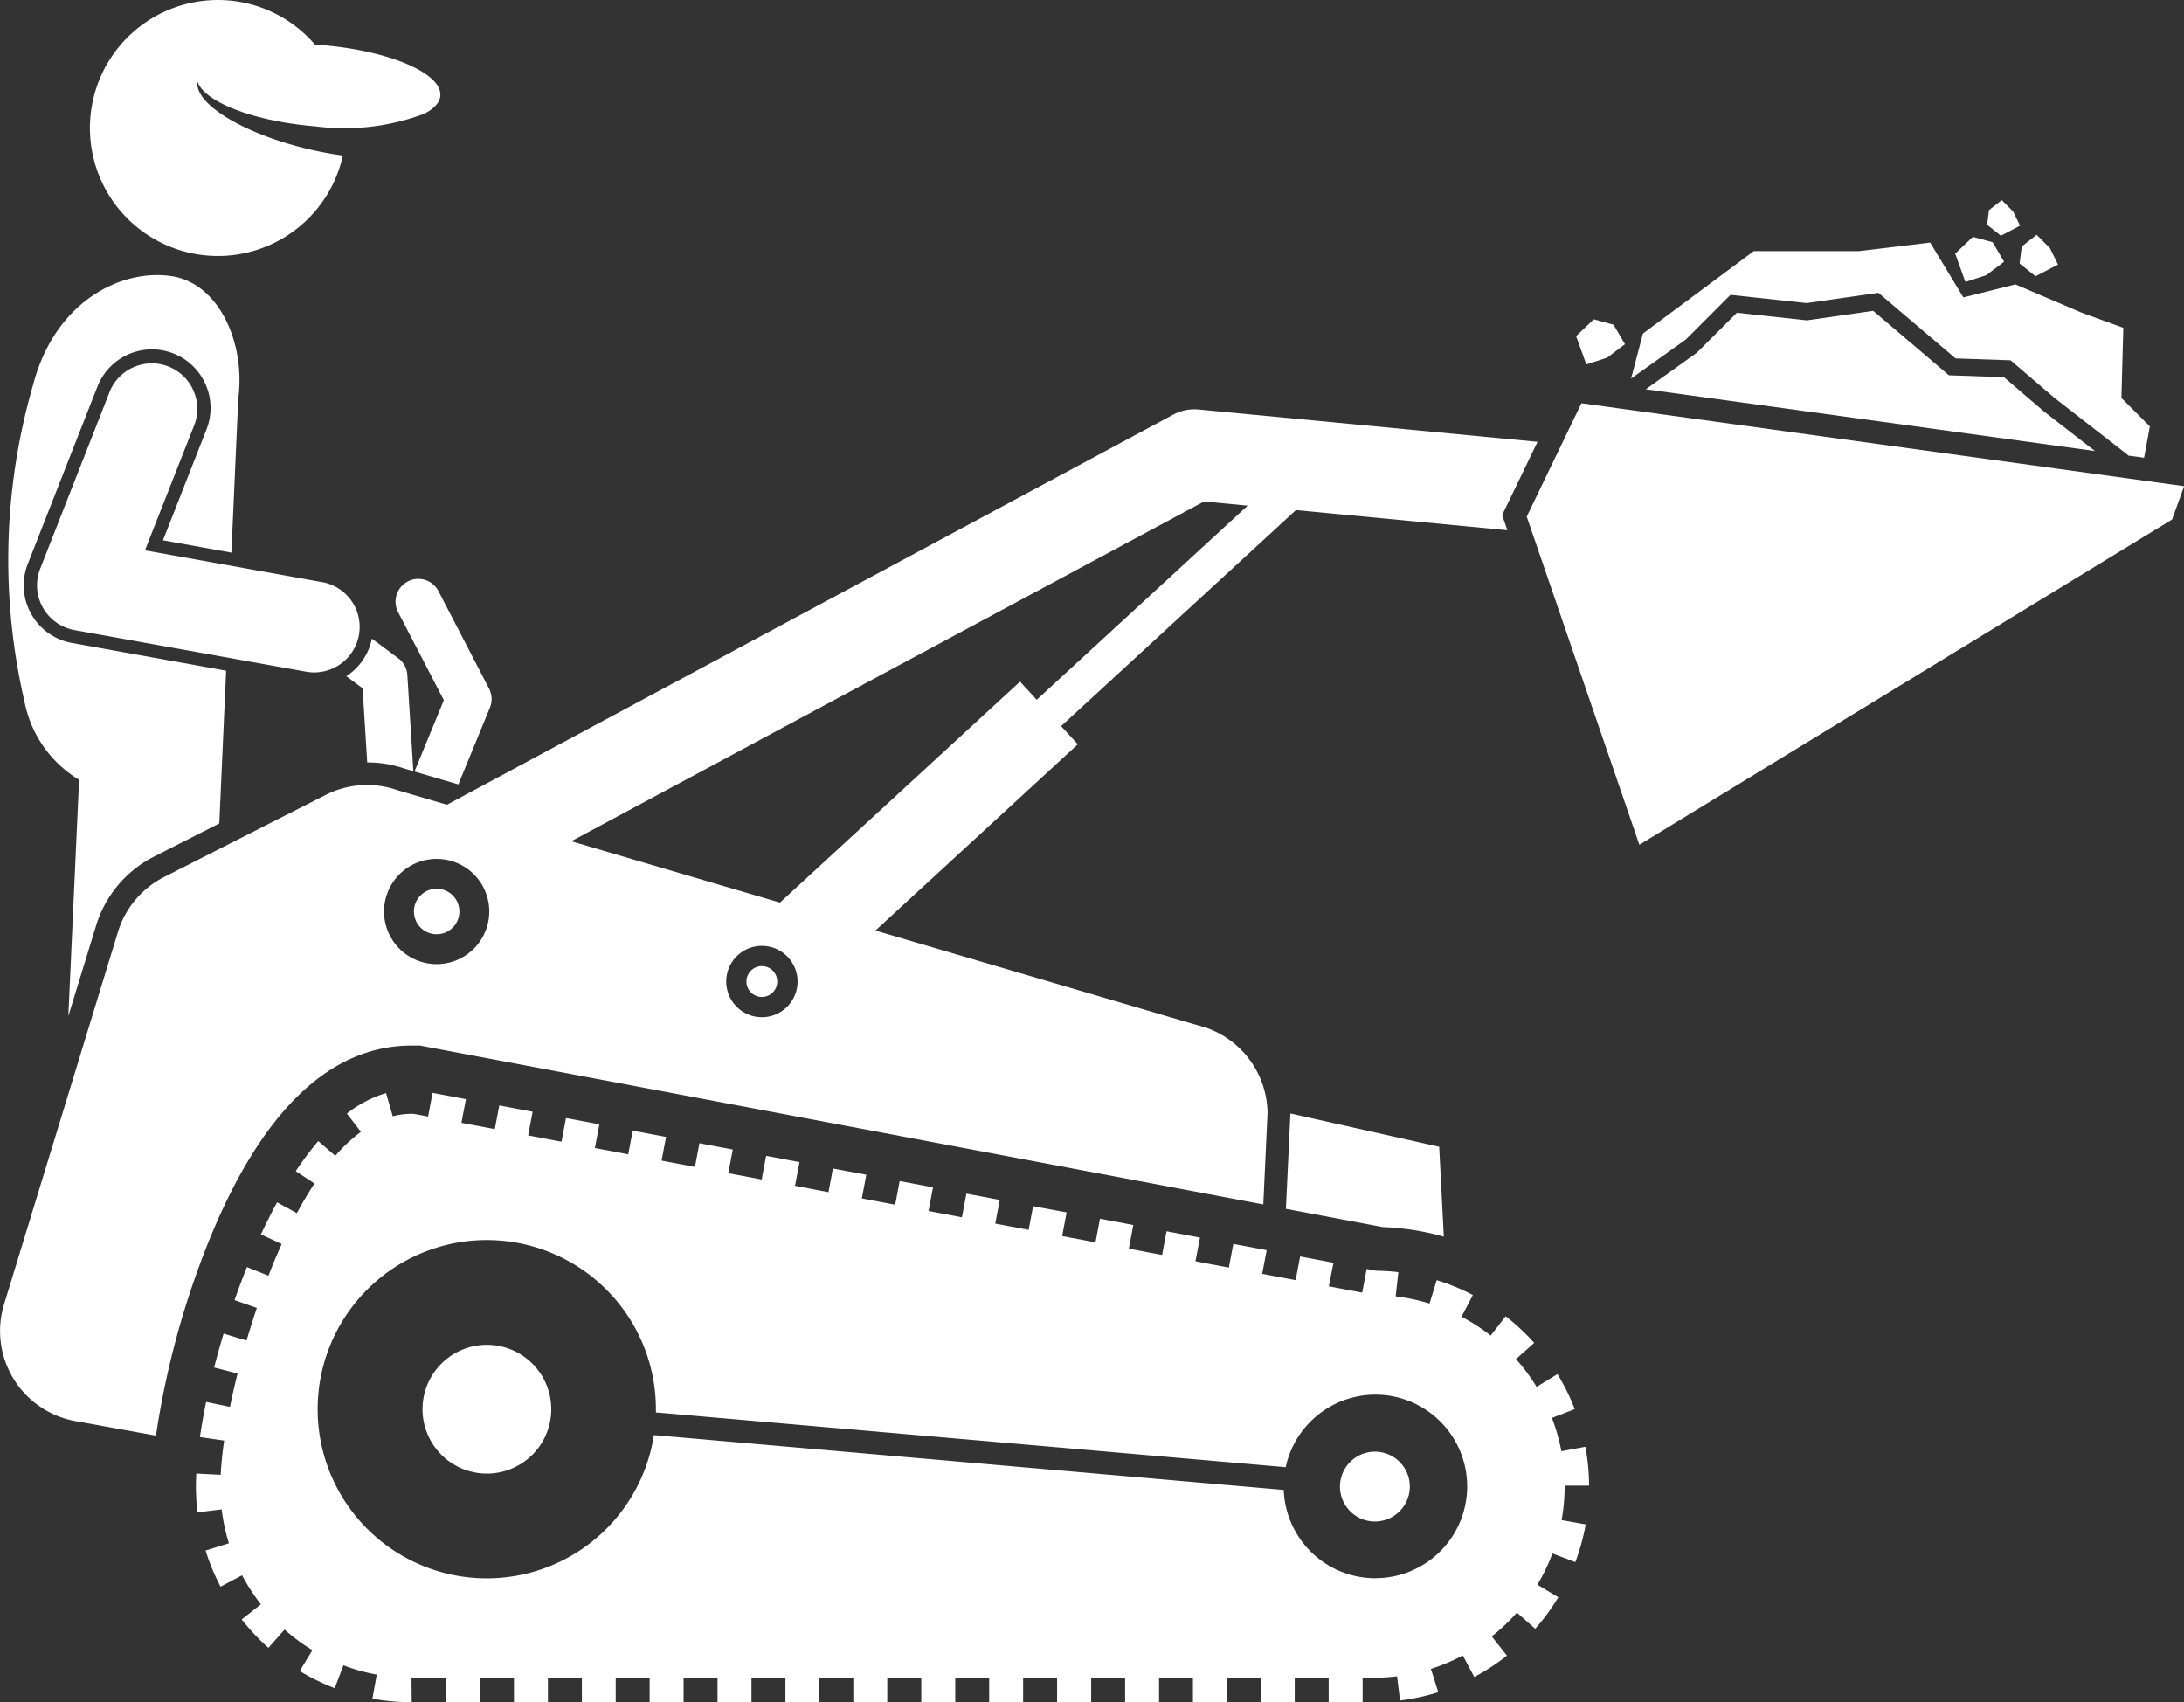
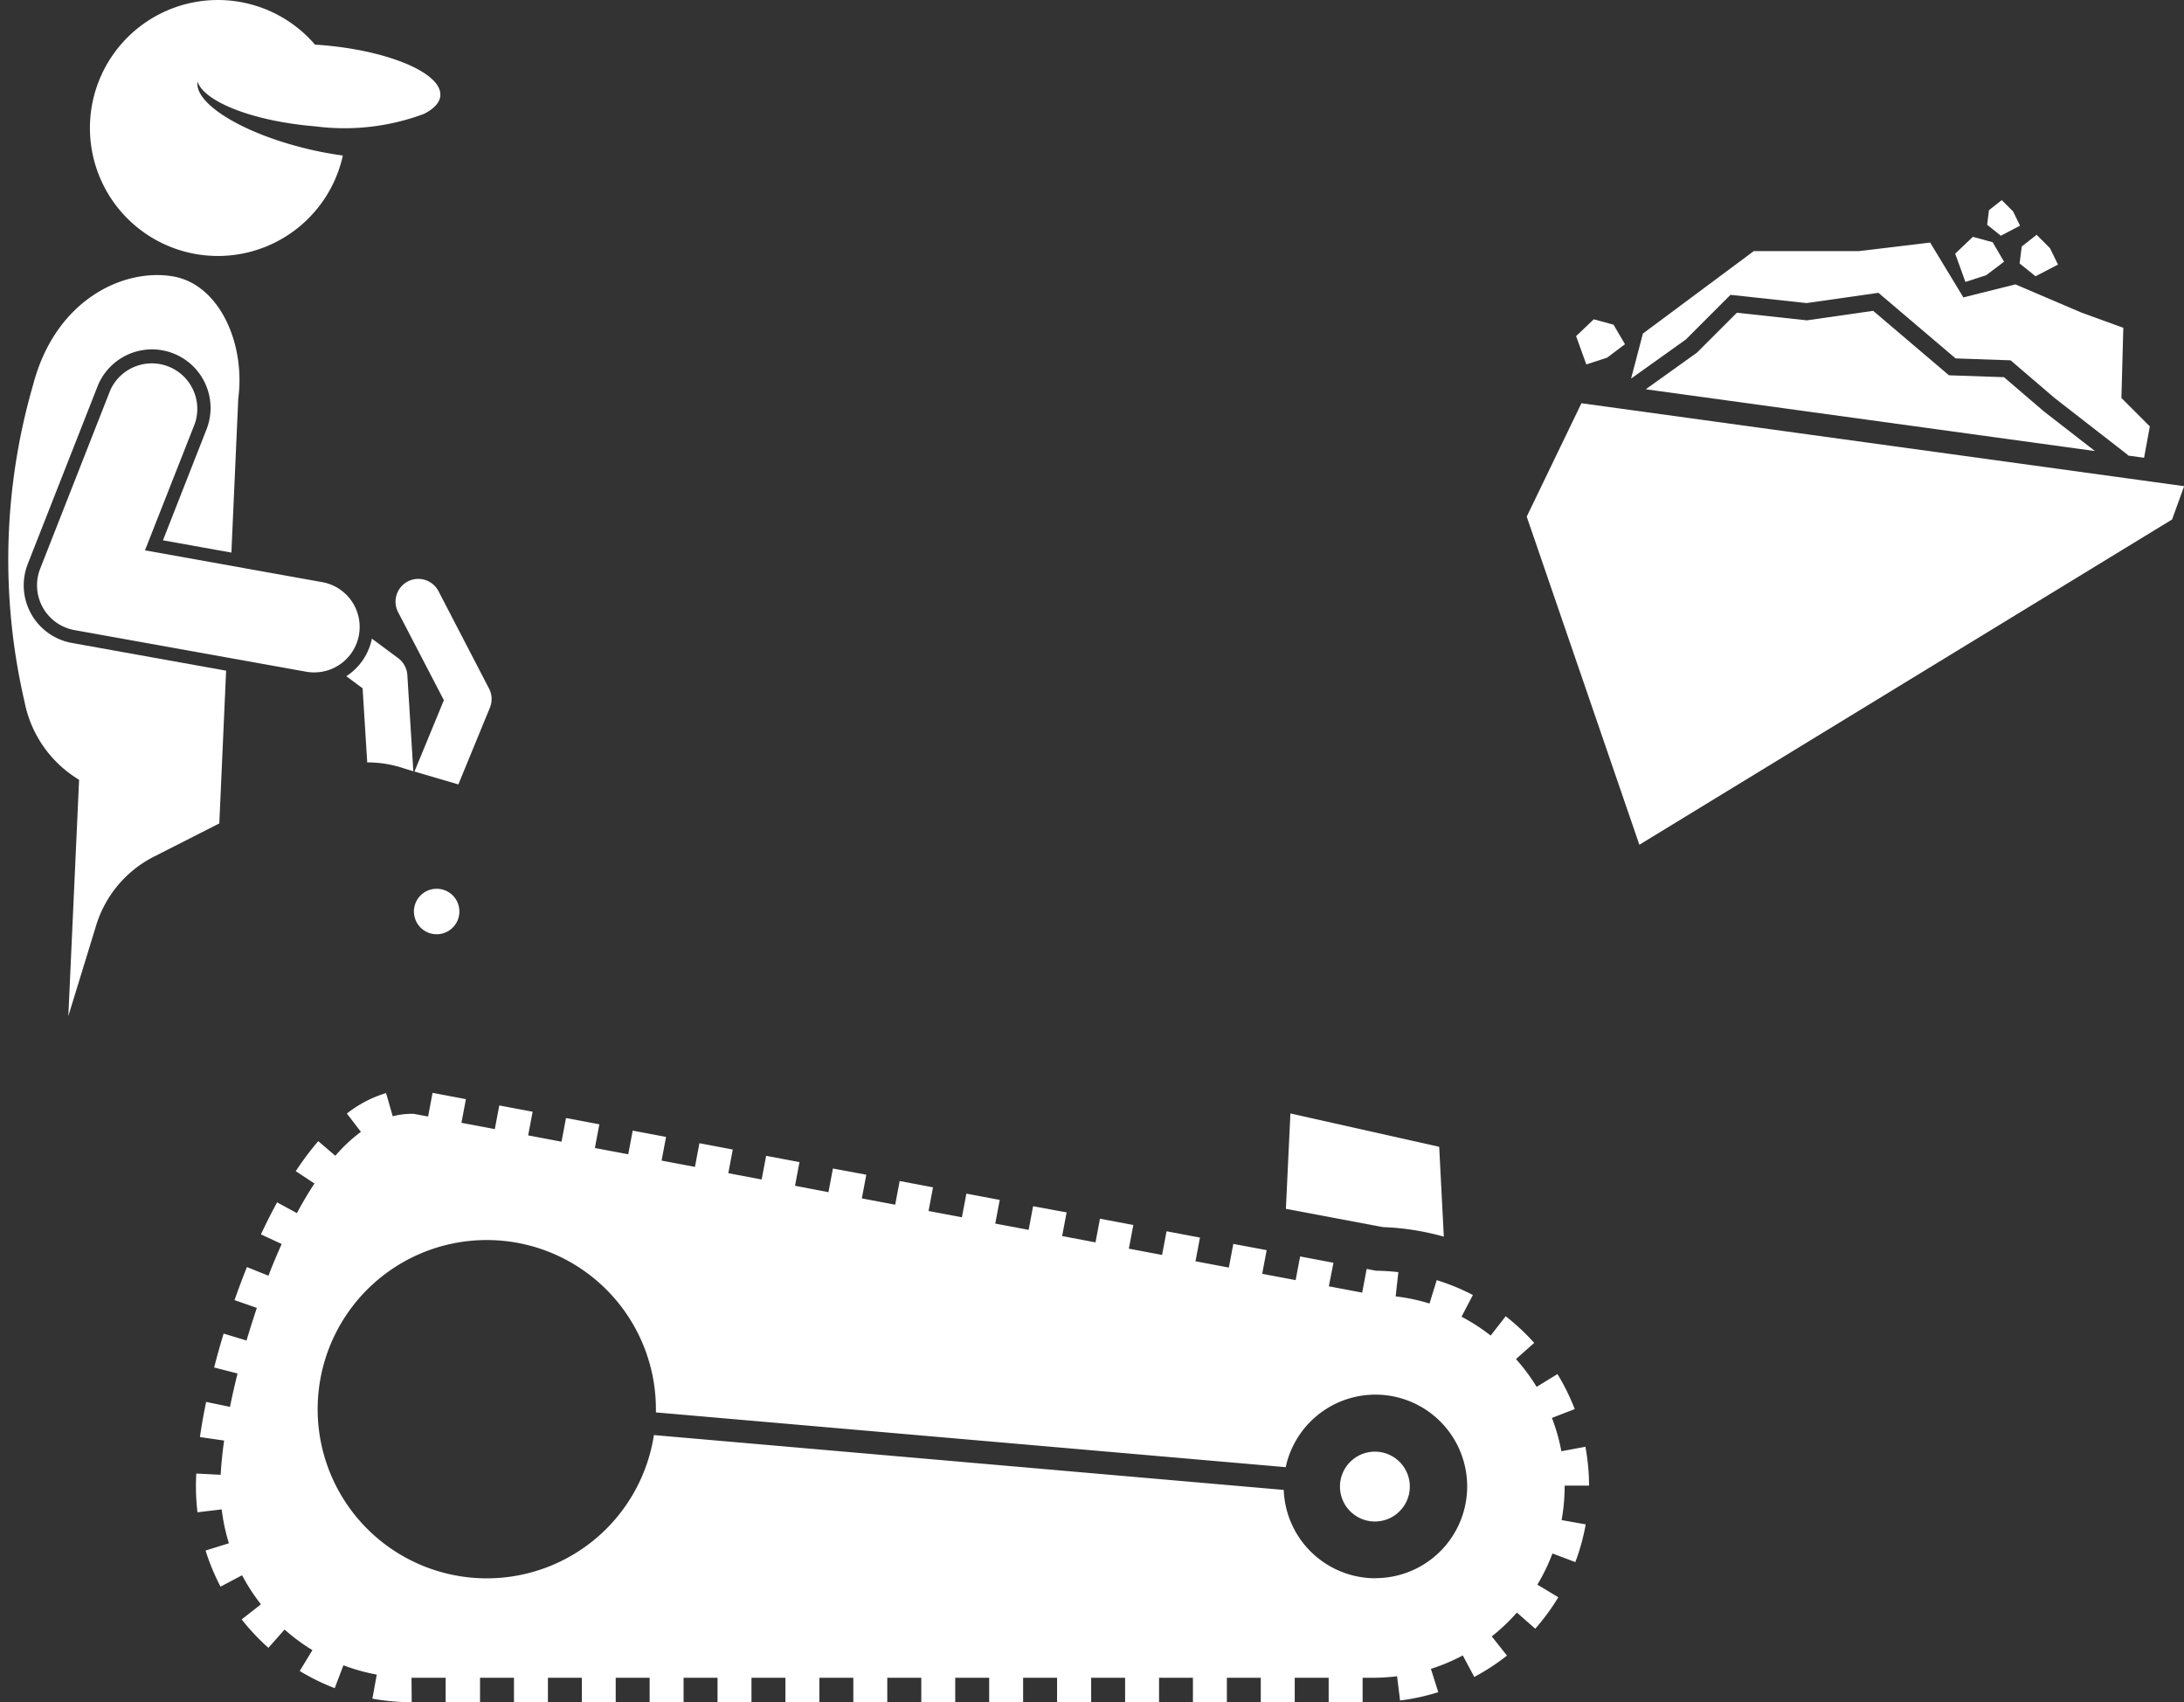
<svg xmlns="http://www.w3.org/2000/svg" width="81.122" height="63.217" viewBox="0 0 81.122 63.217">
  <rect x="0" y="0" width="81.122" height="63.217" fill="#333333" stroke="none" />
  <g id="Modernisation_de_chemins_ruraux_et_voies_communales" data-name="Modernisation de chemins ruraux et voies communales" transform="translate(0 0)">
    <path id="Tracé_65282" data-name="Tracé 65282" d="M95.8,133.454l3.6.678a9.6,9.6,0,0,1,2.266.355l-.172-3.337-5.527-1.238v.01ZM60.9,113.672l.605.449.172,2.753a4.228,4.228,0,0,1,1.385.229l.328.1-.223-3.575a.845.845,0,0,0-.34-.626l-.977-.725A2.17,2.17,0,0,1,60.9,113.672Z" transform="translate(-48.037 -88.559)" fill="#fff" />
    <path id="Tracé_65283" data-name="Tracé 65283" d="M19.358,26.284a.844.844,0,0,0-.031-.711l-1.878-3.618a.845.845,0,0,0-1.5.779l1.7,3.27-1.092,2.649,1.63.479ZM6.87,31.82l2.438-1.239.253-5.673L3.835,23.879a2.175,2.175,0,0,1-1.64-2.938l2.6-6.618a2.176,2.176,0,0,1,4.049,1.594L7.215,20.066l2.542.457.255-5.718c.272-2.046-.7-4.245-2.425-4.54-1.832-.313-4.365.859-5.194,4.022A23.337,23.337,0,0,0,2.075,26.07,4.348,4.348,0,0,0,4.1,28.96L3.7,37.737,4.736,34.36A4.264,4.264,0,0,1,6.87,31.82ZM17.517,3.555c.068-.833-1.9-1.675-4.4-1.88-.086-.007-.169-.011-.254-.016a4.753,4.753,0,1,0,1.034,4.117,13.156,13.156,0,0,1-1.33-.25C10.171,4.95,8.379,3.847,8.5,3.037c.261.755,2.093,1.468,4.367,1.655a8.446,8.446,0,0,0,4.042-.462c.368-.185.587-.415.609-.675Z" transform="translate(-1.162 0)" fill="#fff" />
    <path id="Tracé_65284" data-name="Tracé 65284" d="M10.492,54.077l1.85-4.7A1.69,1.69,0,0,0,9.2,48.139l-2.6,6.618a1.69,1.69,0,0,0,1.274,2.282l8.625,1.549a1.69,1.69,0,0,0,.6-3.326Zm58.891-9.489,2.828.306,2.668-.381,2.866,2.436,2.043.071,1.636,1.4,2.722,2.117,0,.019.6.083.214-1.165-1.056-1.056.071-2.605-1.549-.563L79.966,44.2l-1.932.483L76.8,42.646l-2.64.317H70.25l-4.119,3.063-.44,1.673,2.036-1.454Z" transform="translate(-5.107 -33.638)" fill="#fff" />
    <path id="Tracé_65285" data-name="Tracé 65285" d="M104.983,59.854l-1.9-1.476-1.479-1.267-2.042-.07-2.816-2.394L94.284,55l-2.6-.282L90.2,56.2l-1.9,1.36ZM74.053,90.411l.166-.879L72.98,89.3l-.166.879-1.239-.234.166-.879L70.5,88.831l-.166.879L69.1,89.477l.166-.879-1.239-.234-.166.879-1.239-.234.166-.879L65.543,87.9l-.166.879-1.239-.234.166-.879-1.239-.233-.166.879-1.239-.234.166-.879-1.239-.234-.166.879-1.239-.234.166-.879L58.108,86.5l-.166.879L56.7,87.141l.166-.879-1.239-.233-.166.879-1.239-.234.166-.879-1.239-.234-.166.879-1.239-.234.166-.879-1.239-.234-.166.879-1.239-.234.166-.879-1.239-.234-.166.879-1.239-.234.166-.879-1.239-.233-.166.879-1.239-.234.166-.879-1.239-.234-.166.879-.534-.1h-.079a2.772,2.772,0,0,0-.7.091l-.249-.862a4.426,4.426,0,0,0-1.455.761l.522.679a5.883,5.883,0,0,0-.951.889l-.634-.544a11.287,11.287,0,0,0-.835,1.116l.694.458q-.351.536-.652,1.1l-.736-.4q-.317.585-.6,1.19l.771.357q-.2.445-.383.9c-.037.091-.072.185-.108.278l-.8-.322q-.244.609-.46,1.228l.828.289q-.2.6-.383,1.211l-.851-.257c-.127.42-.245.843-.352,1.259l.87.223q-.154.616-.281,1.239l-.886-.183q-.135.649-.231,1.305l.9.13q-.093.632-.129,1.271l-.906-.046c-.008.167-.013.327-.013.478a8.092,8.092,0,0,0,.057.961l.9-.108a7.064,7.064,0,0,0,.267,1.258l-.866.27a8,8,0,0,0,.556,1.341l.8-.423a7.122,7.122,0,0,0,.7,1.079l-.715.561a8.1,8.1,0,0,0,.993,1.055l.6-.679a7.14,7.14,0,0,0,1.034.765l-.471.775a8.041,8.041,0,0,0,1.3.637l.323-.849a7.041,7.041,0,0,0,1.239.345l-.163.894a8.041,8.041,0,0,0,1.444.131h.016l-.007-.907h1.268v.907H45v-.907h1.261v.907h1.261v-.907h1.261v.907H50.04v-.907H51.3v.907h1.261v-.907h1.261v.907h1.261v-.907h1.261v.907h1.261v-.907h1.261v.907h1.261v-.907H61.39v.907h1.261v-.907h1.261v.907h1.261v-.907h1.261v.907H67.7v-.907h1.261v.907h1.261v-.907H71.48v.907h1.261v-.907H74v.907h1.261v-.907h1.261v.907h1.261v-.907h.4a7.108,7.108,0,0,0,.879-.056l.112.9a7.963,7.963,0,0,0,1.419-.309l-.274-.865a7.057,7.057,0,0,0,1.185-.5l.426.8a8.045,8.045,0,0,0,1.214-.793l-.564-.713a7.148,7.148,0,0,0,.933-.885l.682.6a8.077,8.077,0,0,0,.856-1.169l-.777-.468a7.089,7.089,0,0,0,.56-1.158l.85.32a7.963,7.963,0,0,0,.385-1.4l-.895-.16a7.115,7.115,0,0,0,.113-1.254c0-.009,0-.018,0-.026l.907,0a8.061,8.061,0,0,0-.136-1.443L85.165,97a7.035,7.035,0,0,0-.351-1.238l.848-.327a8.014,8.014,0,0,0-.642-1.3l-.774.474a7.142,7.142,0,0,0-.767-1.032l.677-.6a8.077,8.077,0,0,0-1.059-.99l-.558.717a7.121,7.121,0,0,0-1.082-.7l.421-.806a7.969,7.969,0,0,0-1.343-.552l-.267.868a7.028,7.028,0,0,0-1.258-.265l.1-.9a8.146,8.146,0,0,0-.829-.053l-.348-.066-.166.879-1.239-.234L76.7,90l-1.239-.234-.166.879Zm4.2,11.306a3.405,3.405,0,0,1-3.4-3.28L51.459,96.4a6.282,6.282,0,1,1,.074-.963c0,.041,0,.081,0,.121l23.393,2.034a3.408,3.408,0,1,1,3.332,4.122Z" transform="translate(-27.17 -43.103)" fill="#fff" />
-     <path id="Tracé_65286" data-name="Tracé 65286" d="M76.694,236.463a2.391,2.391,0,1,0,2.391,2.391A2.391,2.391,0,0,0,76.694,236.463Z" transform="translate(-58.609 -186.518)" fill="#fff" />
    <circle id="Ellipse_9" data-name="Ellipse 9" cx="1.298" cy="1.298" r="1.298" transform="translate(49.579 54.137) rotate(-9.25)" fill="#fff" />
-     <path id="Tracé_65287" data-name="Tracé 65287" d="M57.11,73.185l-12.577-1.2a1.687,1.687,0,0,0-.96.193L17.662,86.094l-1.06.569-1.835-.539a3.4,3.4,0,0,0-2.67.174L6.091,89.35a3.4,3.4,0,0,0-1.709,2.034L.15,105.217a3.4,3.4,0,0,0,2.643,4.335l3,.542a31.947,31.947,0,0,1,1.938-7.163c1.956-4.859,4.5-7.324,7.556-7.324H15.6l31.324,5.9.157-3.412a3.4,3.4,0,0,0-2.264-3.145l-12.3-3.615.725-.667,6.792-6.25-.62-.674,8.72-8.024,7.856.748-.194-.565ZM28.3,94.554a1.325,1.325,0,1,1,1.325-1.325A1.325,1.325,0,0,1,28.3,94.554ZM16.219,92.582a1.954,1.954,0,1,1,1.954-1.954A1.954,1.954,0,0,1,16.219,92.582Zm22.289-9.818-.62-.674L29.695,89.63l-.725.667-7.751-2.278,1.059-.569L44.722,75.4l1.622.155Z" transform="translate(0 -56.776)" fill="#fff" />
    <circle id="Ellipse_10" data-name="Ellipse 10" cx="0.845" cy="0.845" r="0.845" transform="translate(15.374 33.007)" fill="#fff" />
-     <circle id="Ellipse_11" data-name="Ellipse 11" cx="0.573" cy="0.573" r="0.573" transform="translate(27.725 35.88)" fill="#fff" />
    <path id="Tracé_65288" data-name="Tracé 65288" d="M270.513,42.72l-2.032,4.211,4.184,12.186,19.787-12.08L292.9,45.8ZM286.55,35.6l-.424-.424-.475.373-.068.542.509.407.712-.373Zm1.665,1.97-.3-.612-.494-.494-.553.434-.079.632.592.474Zm-3.163-1.03-.656.624.38,1.051.772-.251.663-.5-.424-.724Zm-14.737,3.687.38,1.051.772-.251.663-.5-.424-.724-.734-.2Z" transform="translate(-211.773 -27.744)" fill="#fff" />
  </g>
</svg>